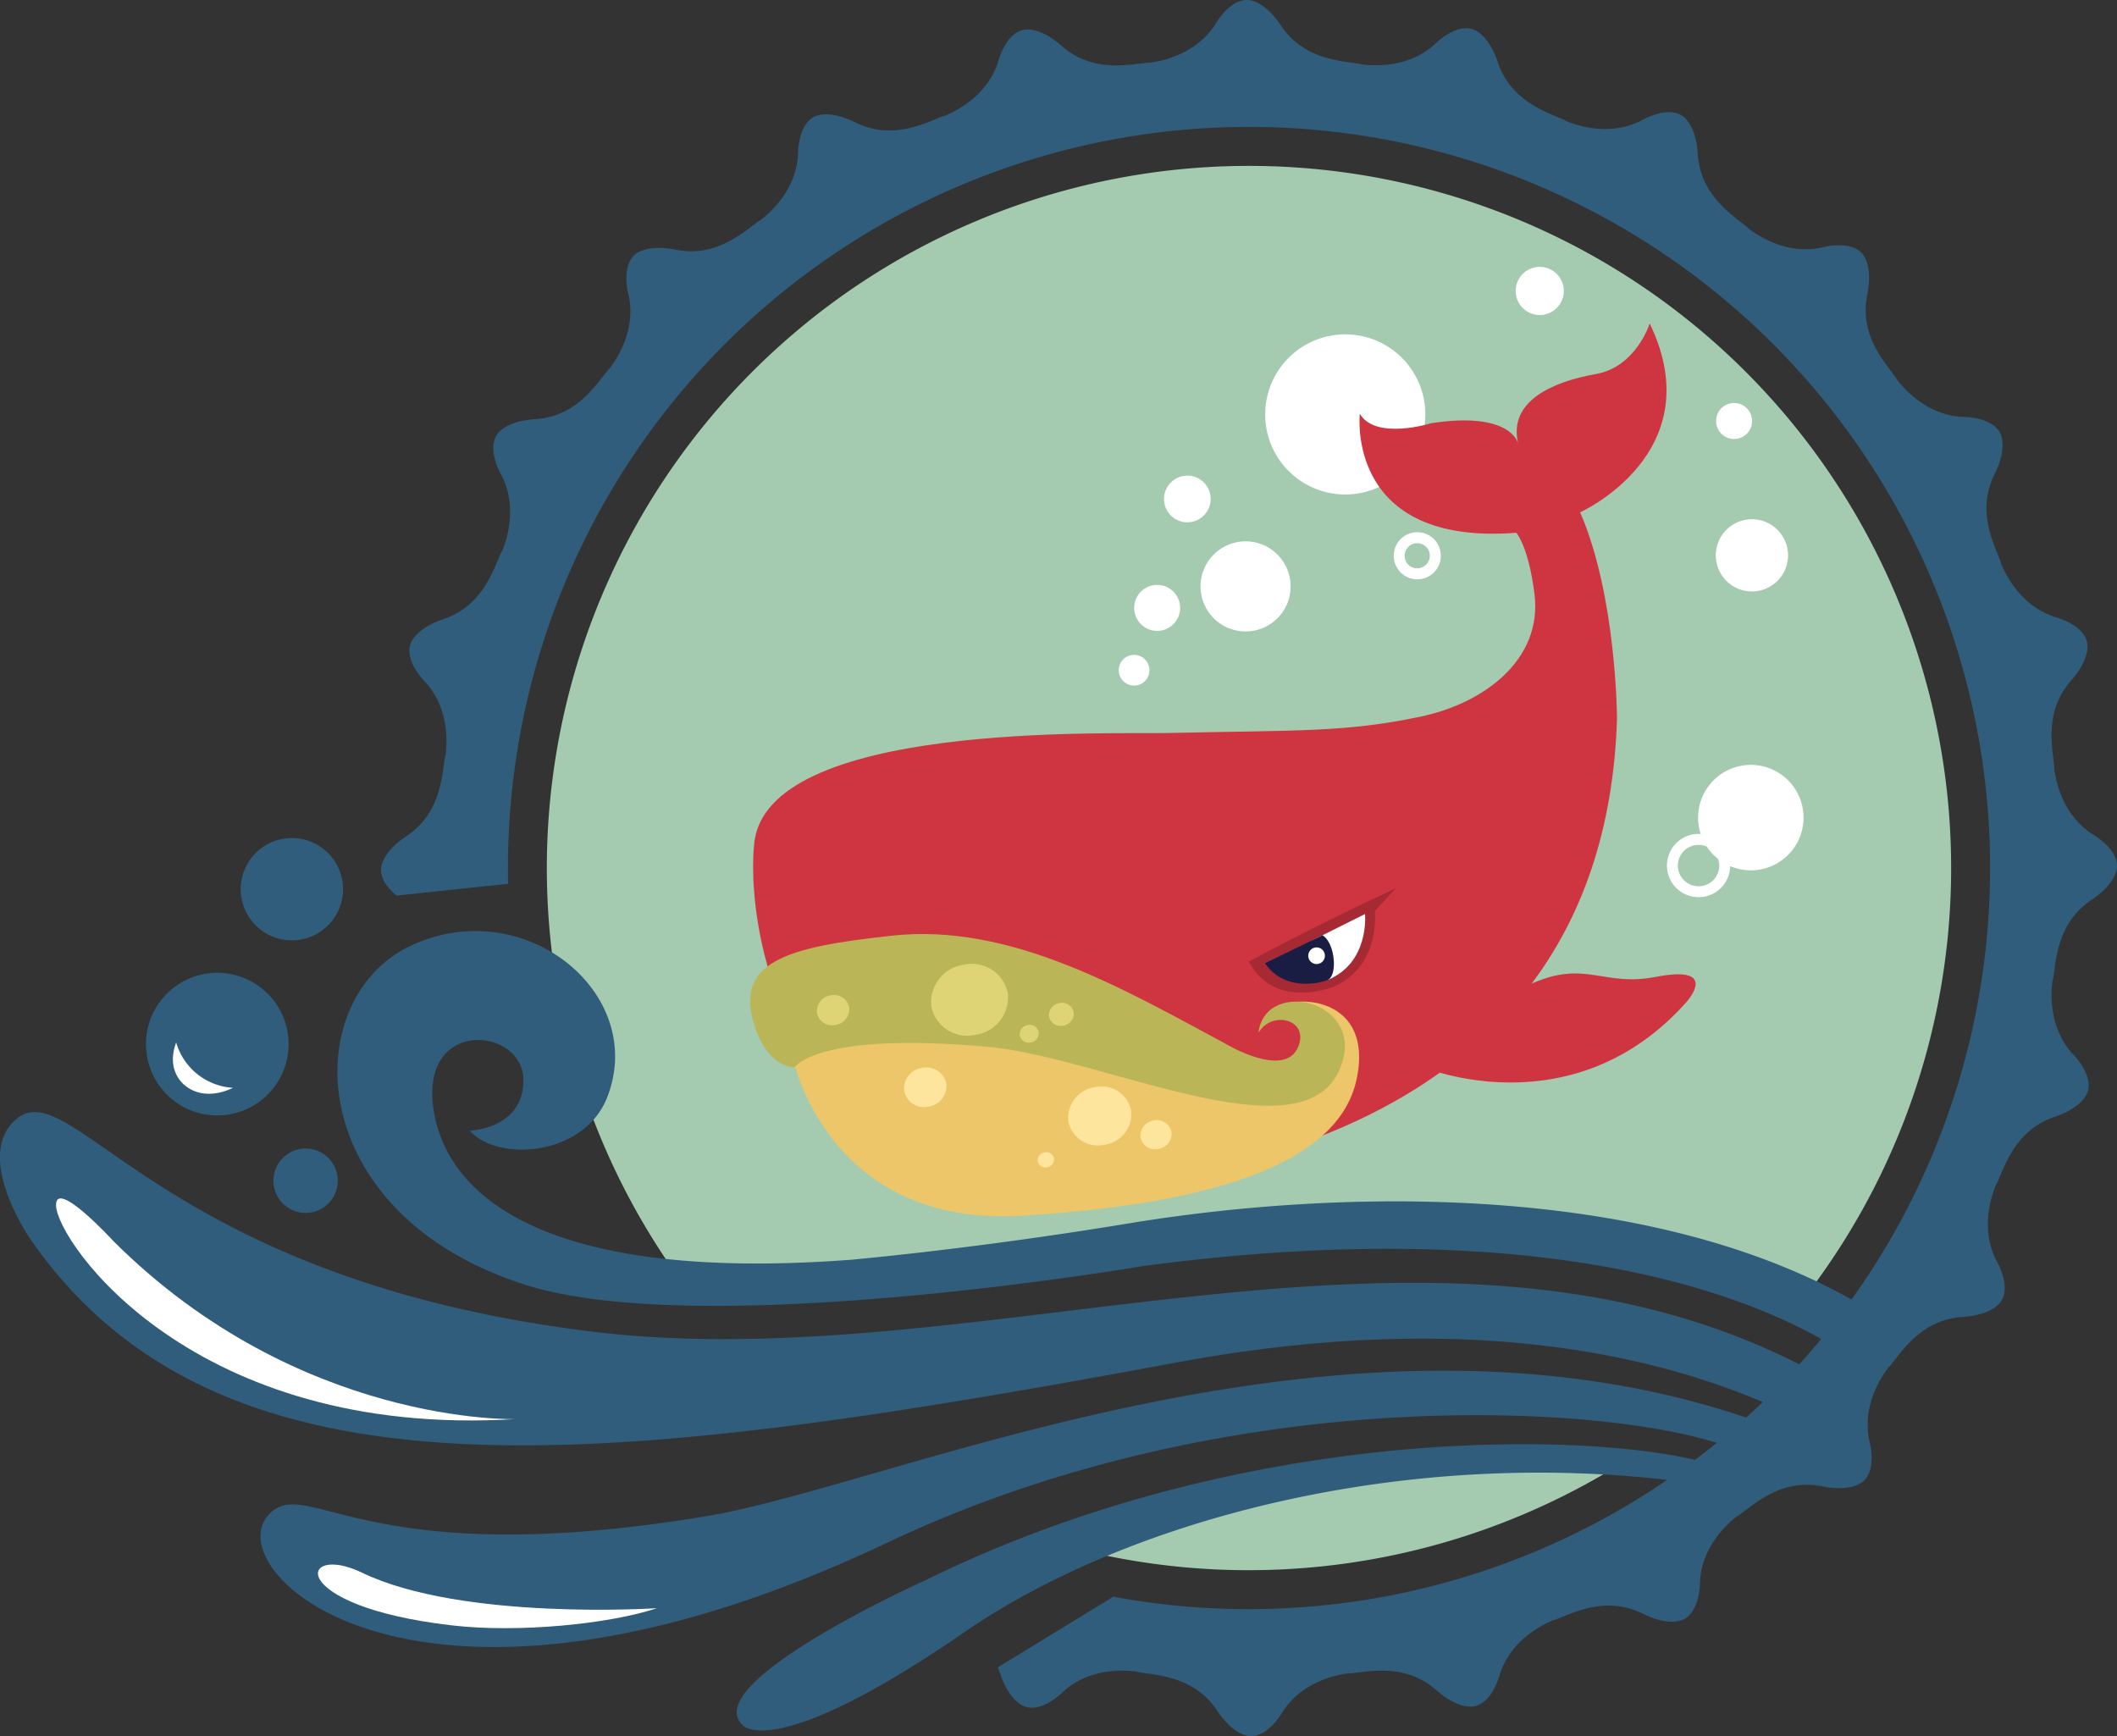
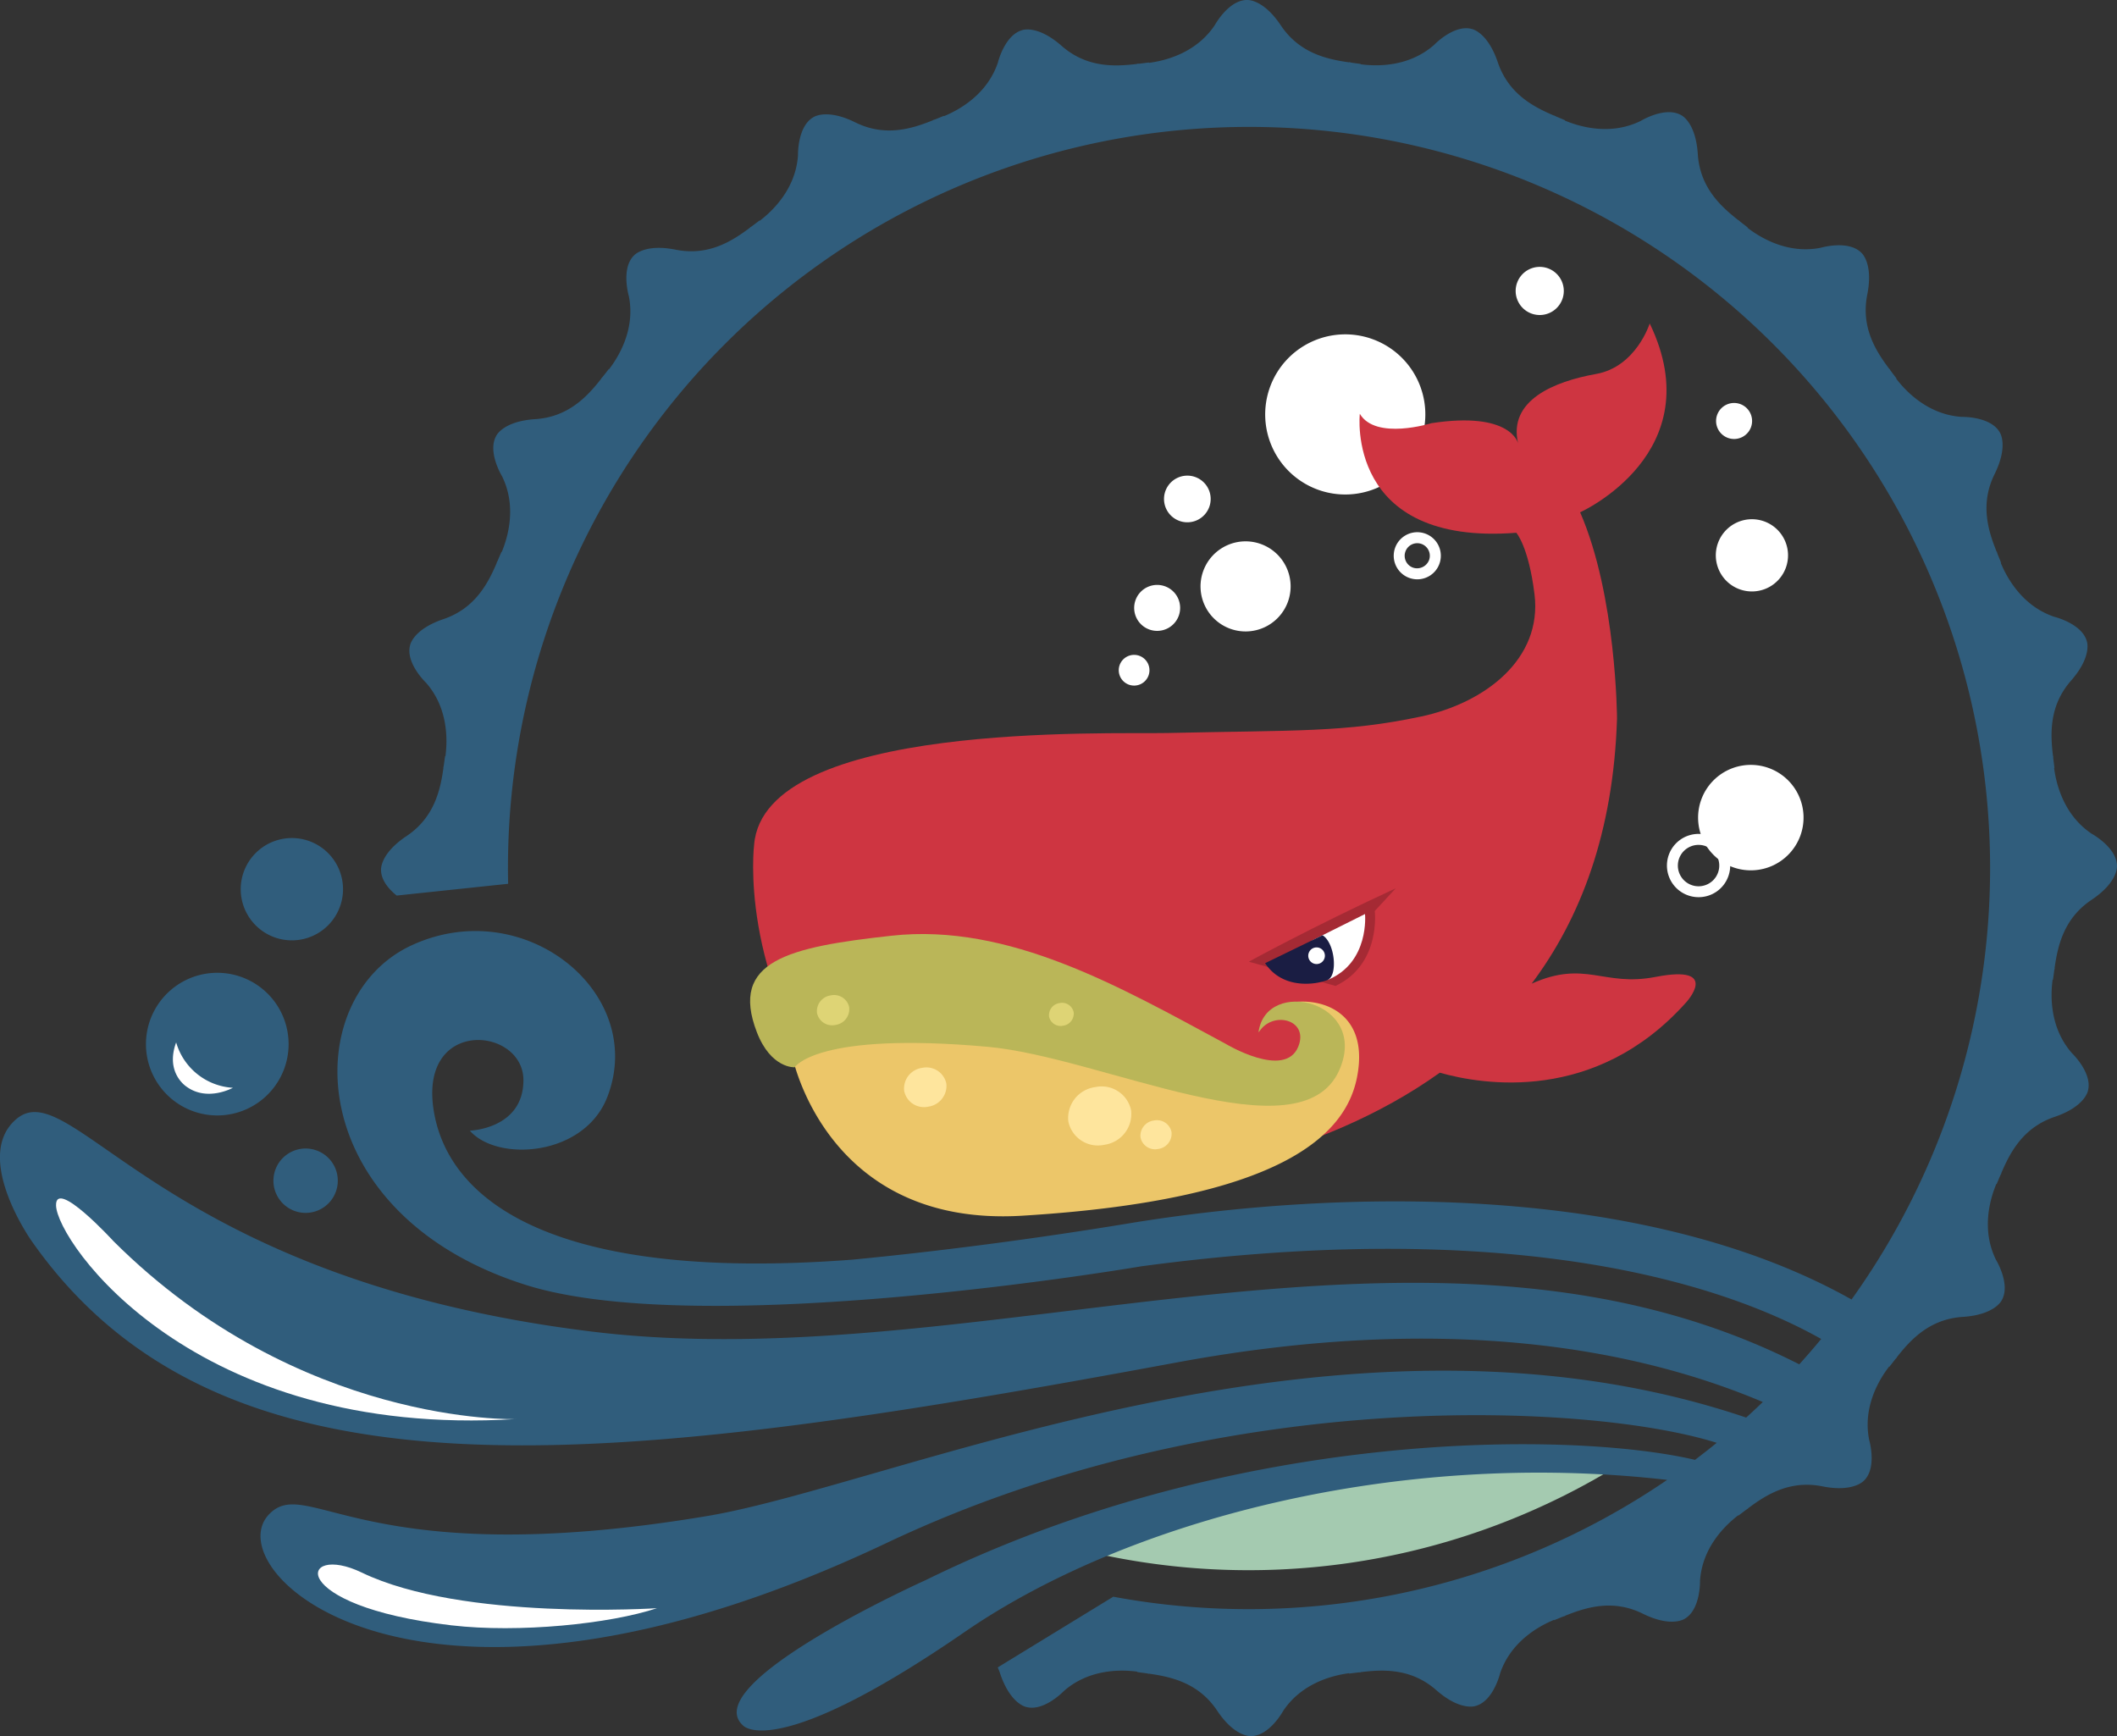
<svg xmlns="http://www.w3.org/2000/svg" width="293.107" height="240.358" viewBox="0 0 293.107 240.358">
  <rect x="0" y="0" width="293.107" height="240.358" fill="#333333" stroke="none" />
  <defs>
    <style>.a{fill:none;}.b{clip-path:url(#a);}.c{fill:#a4cab0;}.d{fill:#fff;}.e{fill:#305d7c;}.f{fill:#ce3541;}.g{fill:#ecc669;}.h{fill:#bab658;}.i{fill:#ded475;}.j{fill:#fee59d;}.k{fill:#a52a34;}.l{fill:#1a1d43;}</style>
    <clipPath id="a">
      <rect class="a" width="293.107" height="240.358" />
    </clipPath>
  </defs>
  <g class="b">
    <path class="c" d="M196.062,279.186a97.53,97.53,0,0,0,74.084-10.573l-14.873-.889-26.515,2.412Z" transform="translate(-47.509 -64.873)" />
-     <path class="c" d="M119.461,185.98a97.216,97.216,0,1,1,154.254,1.443S243.427,172.232,191,178.861l-47,7.231Z" transform="translate(-24.214 -7.344)" />
    <path class="d" d="M213.424,111.144a3.182,3.182,0,1,1-1.912-4.076,3.18,3.18,0,0,1,1.912,4.076" transform="translate(-50.219 -25.898)" />
    <path class="d" d="M208.557,122.514a2.126,2.126,0,1,1-1.276-2.725,2.128,2.128,0,0,1,1.276,2.725" transform="translate(-49.536 -28.996)" />
    <path class="d" d="M257.938,103.771a3.261,3.261,0,1,1,3.068-2.151,3.255,3.255,0,0,1-3.068,2.151m0-5a1.745,1.745,0,0,0-1.639,1.15,1.74,1.74,0,0,0,1.044,2.231,1.776,1.776,0,0,0,2.229-1.046,1.741,1.741,0,0,0-1.634-2.335" transform="translate(-61.712 -23.565)" />
    <path class="d" d="M318.419,76.981a2.493,2.493,0,1,1-1.5-3.2,2.495,2.495,0,0,1,1.5,3.2" transform="translate(-75.985 -17.843)" />
    <path class="d" d="M323.235,101.581a5,5,0,1,1-3-6.407,5,5,0,0,1,3,6.407" transform="translate(-75.974 -22.99)" />
    <path class="d" d="M283.428,53.229a3.332,3.332,0,1,1-2-4.264,3.332,3.332,0,0,1,2,4.264" transform="translate(-67.112 -11.816)" />
    <path class="d" d="M308.987,161.136a4.38,4.38,0,1,1,4.117-2.89,4.359,4.359,0,0,1-4.117,2.89m0-7.24a2.866,2.866,0,1,0,.972.171,2.863,2.863,0,0,0-.972-.171" transform="translate(-73.811 -36.923)" />
    <path class="d" d="M218.971,91.24a3.23,3.23,0,1,1-1.94-4.136,3.228,3.228,0,0,1,1.94,4.136" transform="translate(-51.541 -21.06)" />
    <path class="d" d="M324.462,149.548a7.3,7.3,0,1,1-4.382-9.348,7.3,7.3,0,0,1,4.382,9.348" transform="translate(-75.189 -33.867)" />
    <path class="d" d="M231.479,107.276a6.237,6.237,0,1,1-3.743-7.986,6.239,6.239,0,0,1,3.743,7.986" transform="translate(-53.158 -23.969)" />
    <path class="d" d="M252.7,75.956a11.086,11.086,0,1,1-6.652-14.2,11.083,11.083,0,0,1,6.652,14.2" transform="translate(-56.02 -14.804)" />
    <path class="e" d="M293.1,119.9c0-2.563-3.482-4.46-3.482-4.46-3.847-2.562-4.923-6.817-5.223-9.132l.052.017c-.048-.415-.108-.867-.167-1.34-.006-.189,0-.3,0-.3l-.03.011c-.363-3.006-.593-6.946,2.5-10.467,2.944-3.354,2.185-5.428,2.185-5.428-.663-2.476-4.516-3.407-4.516-3.407-4.379-1.479-6.518-5.311-7.41-7.468l.056,0c-.155-.39-.328-.809-.506-1.25-.058-.184-.083-.288-.083-.288l-.027.017c-1.128-2.81-2.368-6.556-.292-10.759,1.978-4,.707-5.807.707-5.807-1.28-2.22-5.244-2.121-5.244-2.121-4.613-.3-7.675-3.444-9.091-5.3l.056-.009c-.25-.338-.528-.7-.815-1.078-.1-.162-.152-.257-.152-.257l-.022.025c-1.815-2.421-3.985-5.717-3.064-10.316.872-4.376-.823-5.793-.823-5.793-1.813-1.812-5.615-.69-5.615-.69-4.53.906-8.3-1.342-10.151-2.766l.051-.024c-.329-.261-.688-.536-1.067-.83-.139-.13-.214-.208-.214-.208l-.012.03c-2.381-1.869-5.33-4.491-5.634-9.172-.289-4.451-2.291-5.382-2.291-5.382-2.218-1.281-5.6.785-5.6.785-4.145,2.051-8.367.855-10.52-.042l.042-.035c-.384-.167-.8-.34-1.243-.526-.169-.091-.261-.147-.261-.147l-.007.033c-2.783-1.19-6.31-2.96-7.814-7.4-1.431-4.229-3.607-4.607-3.607-4.607-2.475-.664-5.208,2.207-5.208,2.207-3.472,3.053-7.856,2.991-10.167,2.684l.026-.041c-.392-.058-.815-.112-1.257-.174-.234-.051-.371-.09-.371-.09l.007.039c-3-.427-6.866-1.227-9.467-5.13C174.848-.2,172.65,0,172.65,0c-2.562,0-4.457,3.48-4.457,3.48-2.564,3.847-6.816,4.923-9.13,5.223l.015-.051c-.411.047-.852.107-1.318.166-.205.007-.321,0-.321,0l.013.032c-3,.362-6.946.591-10.467-2.5-3.354-2.947-5.428-2.184-5.428-2.184-2.474.662-3.4,4.516-3.4,4.516-1.483,4.378-5.311,6.518-7.471,7.407l.007-.052c-.387.153-.8.324-1.234.5-.2.058-.308.087-.308.087l.02.027c-2.809,1.13-6.555,2.37-10.758.291-4-1.98-5.808-.706-5.808-.706-2.218,1.28-2.118,5.243-2.118,5.243-.3,4.613-3.442,7.671-5.3,9.09l-.01-.053c-.331.245-.684.518-1.06.8-.174.11-.276.167-.276.167l.025.02c-2.42,1.816-5.719,3.985-10.315,3.066-4.379-.877-5.793.821-5.793.821-1.812,1.811-.69,5.613-.69,5.613.906,4.532-1.341,8.3-2.764,10.151l-.023-.049c-.255.325-.53.682-.821,1.053-.137.149-.219.228-.219.228l.03.012c-1.867,2.382-4.491,5.33-9.17,5.633-4.455.288-5.383,2.291-5.383,2.291-1.282,2.219.785,5.6.785,5.6,2.05,4.142.855,8.363-.039,10.519l-.036-.042c-.164.382-.338.8-.521,1.232-.095.178-.153.276-.153.276l.035,0c-1.19,2.785-2.963,6.311-7.4,7.813-4.23,1.431-4.608,3.61-4.608,3.61-.662,2.473,2.21,5.2,2.21,5.2,3.051,3.472,2.99,7.859,2.682,10.172l-.045-.03c-.061.41-.119.855-.184,1.321-.045.2-.077.308-.077.308l.035,0c-.427,3-1.225,6.862-5.127,9.462-3.716,2.477-3.517,4.677-3.517,4.677,0,1.489,1.178,2.751,2.164,3.551l15.433-1.631c-.015-.73-.027-1.461-.027-2.193a102.605,102.605,0,1,1,186.026,59.747c-28.777-16.177-70.853-15.354-100.1-10.532-13.081,2.156-26.39,3.879-38.29,5.021-41.516,3.142-55.719-8.25-57.861-20.329-2.36-13.3,12.395-11.974,12.368-4.5-.025,6.746-7.421,6.965-7.421,6.965,3.8,4.363,15.824,3.594,19.03-4.646C89.655,137.55,72.649,123.651,57,130.873c-15.93,7.353-15.3,37.23,15.839,47.035C97.493,185.669,158,175.323,158,175.323c46.662-6.277,77.214.546,94.152,10.054q-1.478,1.792-3.034,3.513c-51.29-26.057-113.082,2.1-167.209-4.538-59.807-7.338-71.93-36.058-79.676-29.393-6.067,5.222,2.124,16.823,2.124,16.823,26.53,37.908,79.659,31.48,158.525,16.857,37.619-6.976,63.941-1.828,81.186,5.467q-1.138,1.1-2.306,2.156c-56.048-18.968-117.67,9.238-143.8,13.622-47.893,8.035-55.407-5.883-60.75-.185-7.34,7.825,20.626,34.688,85.566,3.914,46.789-22.172,97.948-19.218,114.907-13.855q-1.482,1.206-3.007,2.359c-16.539-3.895-63.039-4.709-106.543,16.663,0,0-31.762,14.293-25.255,20.112,0,0,4.332,5.2,30.647-12.922,22.353-15.4,59.772-25.379,97.3-21.081a102.8,102.8,0,0,1-76.692,16.175l-15.992,9.787c.121.278.236.567.336.871,1.431,4.229,3.607,4.608,3.607,4.608,2.474.664,5.208-2.207,5.208-2.207,3.472-3.054,7.861-2.993,10.172-2.683l-.033.048c.427.064.895.123,1.381.192.153.038.249.064.249.064l0-.029c3,.428,6.862,1.227,9.461,5.127,2.474,3.714,4.674,3.517,4.674,3.517,2.565,0,4.459-3.482,4.459-3.482,2.564-3.847,6.819-4.921,9.133-5.224l-.018.051c.414-.046.859-.105,1.328-.164.2-.008.311-.005.311-.005l-.013-.031c3-.362,6.946-.595,10.469,2.5,3.352,2.946,5.427,2.187,5.427,2.187,2.475-.662,3.4-4.517,3.4-4.517,1.484-4.38,5.313-6.518,7.47-7.408l0,.053c.386-.152.8-.327,1.242-.505.189-.057.3-.083.3-.083l-.021-.027c2.809-1.128,6.557-2.37,10.761-.294,4,1.979,5.807.708,5.807.708,2.218-1.282,2.12-5.245,2.12-5.245.3-4.612,3.445-7.671,5.3-9.09l.009.053c.339-.249.7-.525,1.08-.814.159-.1.255-.153.255-.153l-.025-.019c2.422-1.817,5.72-3.986,10.316-3.068,4.377.875,5.795-.821,5.795-.821,1.811-1.809.689-5.614.689-5.614-.905-4.531,1.34-8.3,2.764-10.15l.023.049c.26-.327.539-.686.83-1.064.131-.139.208-.215.208-.215l-.03-.012c1.869-2.384,4.494-5.332,9.173-5.634,4.452-.287,5.383-2.293,5.383-2.293,1.282-2.219-.786-5.6-.786-5.6-2.05-4.144-.855-8.366.042-10.519l.036.039c.166-.382.339-.8.524-1.237.093-.172.149-.267.149-.267l-.034,0c1.19-2.788,2.961-6.314,7.4-7.816,4.229-1.431,4.608-3.608,4.608-3.608.661-2.474-2.21-5.208-2.21-5.208-3.053-3.472-2.989-7.86-2.682-10.17l.047.03c.06-.414.12-.862.183-1.335.045-.19.075-.293.075-.293l-.033,0c.427-3,1.226-6.864,5.126-9.465C293.3,122.1,293.1,119.9,293.1,119.9" transform="translate(0 0)" />
    <path class="f" d="M262.571,149.573c-7.254,1.411-9.654-2.4-17.159.931,6.776-9.035,11.333-20.952,11.819-36.721,0,0-.062-16.96-5.107-28.534,0,0,18.286-8.2,9.635-26.145,0,0-1.871,6-7.422,6.993-5.827,1.037-12.2,3.654-10.8,9.607,0,0-.951-4.489-12.006-2.793,0,0-7.706,2.419-9.911-1.3,0,0-2.057,18.321,21.668,16.471,0,0,1.7,1.882,2.519,8.505,1.109,8.991-6.875,15.065-15.715,16.939-10.572,2.238-17.263,1.875-35.21,2.282-7.981.182-55.752-1.642-57.122,15.476,0,0-2.26,17.853,11.524,36.156,0,0,3.709,14.732,32.467,11.825,12.5-1.262,34.052-4.346,50.944-16.43,5.867,1.662,21.547,4.314,34.088-9.713,0,0,4.94-5.327-4.214-3.546" transform="translate(-33.349 -14.321)" />
    <path class="g" d="M209.675,186.363c2.887-6.518,14.183,1.821,2.869,5.935-9.548,3.473-24.383-.954-40.226-4.4a45.688,45.688,0,0,0-27.56,2.63s4.62,23.793,31.846,22.135c35.907-2.187,44.757-11.172,46.348-19.119,2.4-12.006-10.269-11.889-12.553-8.677Z" transform="translate(-35.077 -44.349)" />
    <path class="h" d="M207.457,184.291c1.005-7.759,15.426-4.287,11.174,5.255-5.4,12.1-32.843-1.831-48.637-3.257-23.761-2.147-26.755,2.835-26.755,2.835s-3.287.2-5.239-4.87c-3.8-9.878,4.352-11.777,18.666-13.349,16.246-1.785,31.667,7.112,46.174,14.928,0,0,8.288,5.026,10.132.414,1.418-3.547-3.044-4.867-5.111-2.467Z" transform="translate(-33.214 -41.357)" />
-     <path class="i" d="M180.754,180.182a5.247,5.247,0,0,1-4.517,5.779,5.076,5.076,0,0,1-6.074-3.932,5.252,5.252,0,0,1,4.517-5.777,5.071,5.071,0,0,1,6.073,3.929" transform="translate(-41.219 -42.687)" />
-     <path class="i" d="M188.958,188.276a1.3,1.3,0,0,1-1.119,1.435,1.263,1.263,0,0,1-1.5-.975,1.292,1.292,0,0,1,1.119-1.431,1.251,1.251,0,0,1,1.5.971" transform="translate(-45.148 -45.381)" />
    <path class="i" d="M195.1,184.547a1.692,1.692,0,0,1-1.456,1.863,1.631,1.631,0,0,1-1.953-1.266,1.69,1.69,0,0,1,1.453-1.863,1.64,1.64,0,0,1,1.955,1.266" transform="translate(-46.444 -44.405)" />
    <path class="i" d="M153.739,183.528a2.209,2.209,0,0,1-1.9,2.435,2.137,2.137,0,0,1-2.556-1.655,2.208,2.208,0,0,1,1.906-2.435,2.134,2.134,0,0,1,2.555,1.655" transform="translate(-36.166 -44.061)" />
    <path class="j" d="M203.9,201.857a4.314,4.314,0,0,1-3.707,4.747,4.172,4.172,0,0,1-4.99-3.233,4.314,4.314,0,0,1,3.71-4.749,4.17,4.17,0,0,1,4.987,3.235" transform="translate(-47.288 -48.111)" />
    <path class="j" d="M212.694,206.333a2.124,2.124,0,0,1-1.829,2.34,2.053,2.053,0,0,1-2.462-1.594,2.127,2.127,0,0,1,1.83-2.34,2.052,2.052,0,0,1,2.461,1.595" transform="translate(-50.493 -49.602)" />
-     <path class="j" d="M191.871,211.4a1.109,1.109,0,0,1-.957,1.227,1.078,1.078,0,0,1-1.293-.836,1.117,1.117,0,0,1,.963-1.227,1.072,1.072,0,0,1,1.287.836" transform="translate(-45.945 -51.019)" />
    <path class="j" d="M171.051,197.292a2.908,2.908,0,0,1-2.491,3.191,2.794,2.794,0,0,1-3.347-2.172,2.885,2.885,0,0,1,2.479-3.194,2.814,2.814,0,0,1,3.359,2.175" transform="translate(-40.025 -47.269)" />
-     <path class="k" d="M228.206,172.476s8.578-4.721,20.333-10.158l-2.9,3.145s.9,7.375-5.434,10.37c0,0-8.277,3.594-12-3.358" transform="translate(-55.298 -39.332)" />
+     <path class="k" d="M228.206,172.476s8.578-4.721,20.333-10.158l-2.9,3.145s.9,7.375-5.434,10.37" transform="translate(-55.298 -39.332)" />
    <path class="d" d="M247.085,167.017l-7.341,3.669c1.159,1.083,2.987,3.087,2.164,5.458,5.845-2.4,5.177-9.128,5.177-9.128" transform="translate(-58.093 -40.471)" />
    <path class="l" d="M239.133,170.893l-7.962,3.871c2.71,4.049,7.776,2.588,7.776,2.588a5.979,5.979,0,0,0,.883-.267c1.421-.6,1.046-5.1-.7-6.191" transform="translate(-56.016 -41.41)" />
    <path class="d" d="M241.365,174.269a1.152,1.152,0,1,1-1.152-1.152,1.152,1.152,0,0,1,1.152,1.152" transform="translate(-57.928 -41.949)" />
    <path class="e" d="M58.132,160.748a7.082,7.082,0,1,1-6.533-7.594,7.082,7.082,0,0,1,6.533,7.594" transform="translate(-10.659 -37.107)" />
    <path class="e" d="M46.394,188.369a9.875,9.875,0,1,1-9.11-10.586,9.877,9.877,0,0,1,9.11,10.586" transform="translate(-6.463 -43.073)" />
    <path class="e" d="M58.864,214.653a4.456,4.456,0,1,1-4.108-4.776,4.455,4.455,0,0,1,4.108,4.776" transform="translate(-12.107 -50.853)" />
    <path class="d" d="M73.888,249.538s-30,.958-55.663-24.6c0,0-8.089-8.84-7.984-4.973.136,5.045,18.939,32.314,63.646,29.569" transform="translate(-2.481 -53.065)" />
    <path class="d" d="M32.047,190.482a8.711,8.711,0,0,0,7.856,6.277s-3.522,1.96-6.418-.154c0,0-3-1.892-1.439-6.124" transform="translate(-7.656 -46.156)" />
    <path class="d" d="M105.037,291.928S78.058,293.7,64.18,287c-8.7-4.2-10.78,4.6,12.406,7.3,9.326,1.088,21.924-.2,28.451-2.372" transform="translate(-14.079 -69.274)" />
  </g>
</svg>